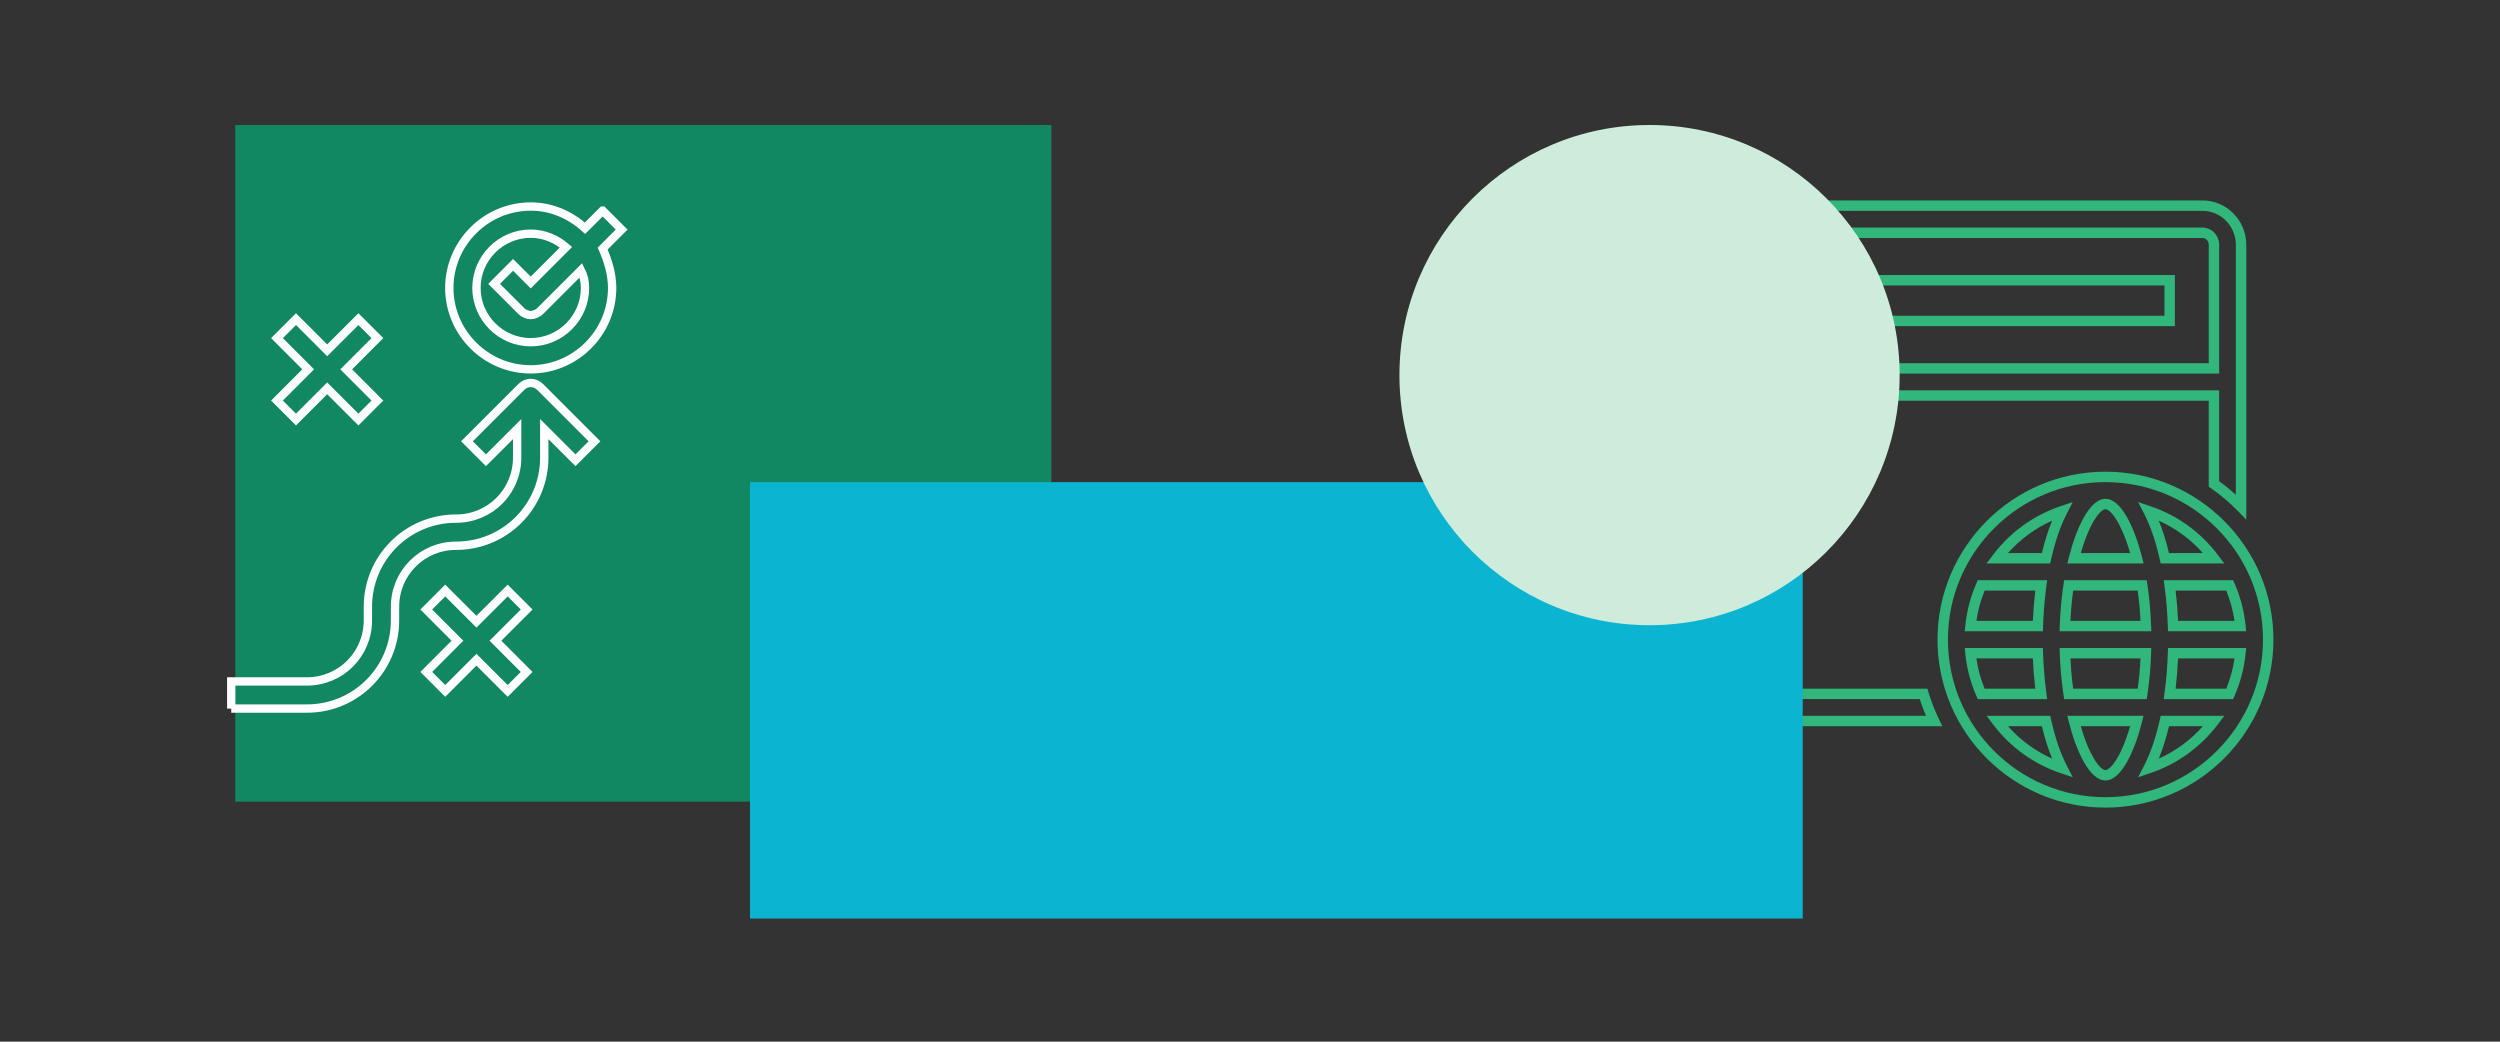
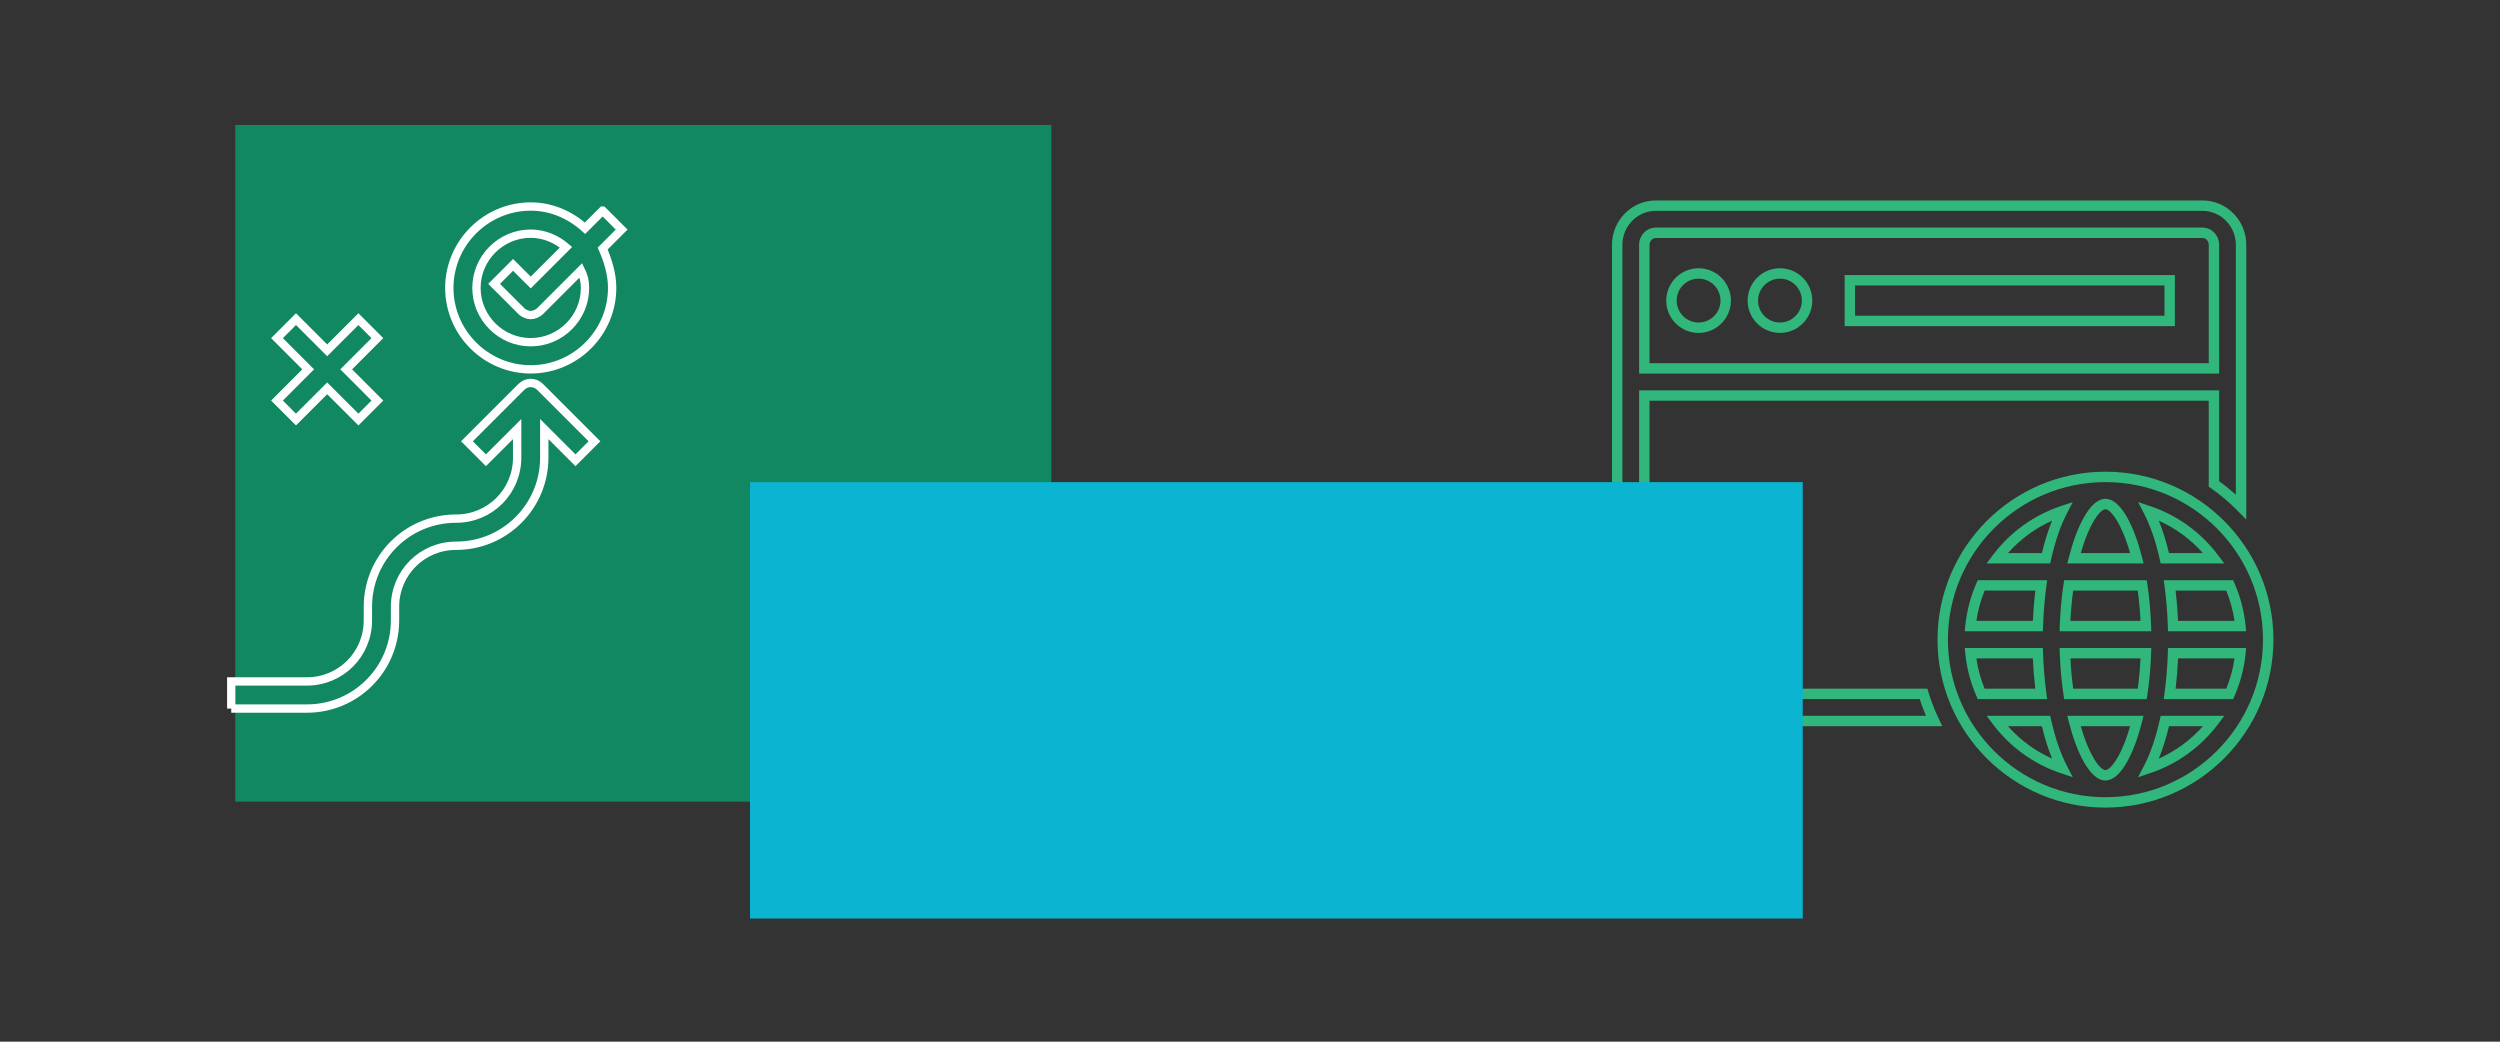
<svg xmlns="http://www.w3.org/2000/svg" width="1200" height="500" viewBox="0 0 1200 500" fill="none">
  <rect x="0" y="0" width="1200" height="500" fill="#333333" stroke="none" />
  <g clip-path="url(#clip0_3_625)">
    <g style="mix-blend-mode:multiply">
      <path d="M504.66 60H112.93V384.8H504.66V60Z" fill="#118762" />
    </g>
    <path d="M142.07 201.38L157.05 186.4L172.04 201.38L181.14 192.27L166.17 177.28L181.14 162.3L172.04 153.19L157.05 168.16L142.07 153.19L132.96 162.3L147.93 177.28L132.96 192.27L142.07 201.38Z" stroke="white" stroke-width="4" stroke-miterlimit="10" />
    <path d="M111 340.11H147.28C170.73 340.11 189.61 321.22 189.61 297.78V291.27C189.61 274.99 202.64 261.96 218.92 261.96C242.37 261.96 261.25 243.07 261.25 219.63V205.96L276.23 220.93L285.34 211.82L259.29 185.77C257.99 184.47 256.36 183.81 254.74 183.81C253.12 183.81 251.49 184.47 250.19 185.77L224.14 211.82L233.25 220.93L248.23 205.96V219.63C248.23 235.91 235.2 248.94 218.92 248.94C195.47 248.94 176.59 267.83 176.59 291.27V297.78C176.59 314.06 163.56 327.09 147.28 327.09H111V340.12V340.11Z" stroke="white" stroke-width="4" stroke-miterlimit="10" />
-     <path d="M289.27 101.09L280.8 109.55C273.64 103.04 264.52 99.13 254.75 99.13C233.26 99.13 215.67 116.72 215.67 138.21C215.67 159.7 233.26 177.29 254.75 177.29C276.24 177.29 293.83 159.7 293.83 138.21C293.83 131.7 291.88 125.18 289.28 119.32L298.39 110.2L289.28 101.09H289.27ZM254.75 164.26C240.42 164.26 228.7 152.54 228.7 138.21C228.7 123.88 240.42 112.16 254.75 112.16C261.26 112.16 267.12 114.77 271.68 118.67L254.75 135.6L246.28 127.14L237.17 136.25L250.2 149.28C251.5 150.58 253.45 151.24 254.75 151.24C256.05 151.24 258 150.58 259.3 149.28L278.84 129.74C280.14 132.35 280.8 134.96 280.8 138.21C280.8 152.54 269.08 164.26 254.75 164.26Z" stroke="white" stroke-width="4" stroke-miterlimit="10" />
-     <path d="M243.68 283.45L228.69 298.42L213.71 283.45L204.6 292.56L219.57 307.54L204.6 322.53L213.71 331.64L228.69 316.66L243.68 331.64L252.79 322.53L237.82 307.54L252.79 292.56L243.68 283.45Z" stroke="white" stroke-width="4" stroke-miterlimit="10" />
+     <path d="M289.27 101.09L280.8 109.55C273.64 103.04 264.52 99.13 254.75 99.13C233.26 99.13 215.67 116.72 215.67 138.21C215.67 159.7 233.26 177.29 254.75 177.29C276.24 177.29 293.83 159.7 293.83 138.21C293.83 131.7 291.88 125.18 289.28 119.32L298.39 110.2L289.28 101.09ZM254.75 164.26C240.42 164.26 228.7 152.54 228.7 138.21C228.7 123.88 240.42 112.16 254.75 112.16C261.26 112.16 267.12 114.77 271.68 118.67L254.75 135.6L246.28 127.14L237.17 136.25L250.2 149.28C251.5 150.58 253.45 151.24 254.75 151.24C256.05 151.24 258 150.58 259.3 149.28L278.84 129.74C280.14 132.35 280.8 134.96 280.8 138.21C280.8 152.54 269.08 164.26 254.75 164.26Z" stroke="white" stroke-width="4" stroke-miterlimit="10" />
    <g style="mix-blend-mode:multiply">
      <path d="M854.38 159.8C845.82 159.8 838.86 152.84 838.86 144.28C838.86 135.72 845.82 128.76 854.38 128.76C862.94 128.76 869.9 135.72 869.9 144.28C869.9 152.84 862.94 159.8 854.38 159.8ZM854.38 133.76C848.58 133.76 843.86 138.48 843.86 144.28C843.86 150.08 848.58 154.8 854.38 154.8C860.18 154.8 864.9 150.08 864.9 144.28C864.9 138.48 860.18 133.76 854.38 133.76ZM815.32 159.8C806.76 159.8 799.8 152.84 799.8 144.28C799.8 135.72 806.76 128.76 815.32 128.76C823.88 128.76 830.84 135.72 830.84 144.28C830.84 152.84 823.88 159.8 815.32 159.8ZM815.32 133.76C809.52 133.76 804.8 138.48 804.8 144.28C804.8 150.08 809.52 154.8 815.32 154.8C821.12 154.8 825.84 150.08 825.84 144.28C825.84 138.48 821.12 133.76 815.32 133.76Z" fill="#31B67B" />
      <path d="M1043.95 156.55H885.43V132.02H1043.95V156.55ZM890.42 151.55H1038.94V137.02H890.42V151.55Z" fill="#31B67B" />
      <path d="M932.32 348.59H782.77C777.8 348.59 773.76 344.55 773.76 339.58V117.54C773.76 105.78 783.19 96.21 794.79 96.21H1057.19C1068.78 96.21 1078.22 105.78 1078.22 117.54V249.43L1073.93 245.05C1070.1 241.14 1065.84 237.54 1061.26 234.34L1060.19 233.59V192.34H791.77V330.56H925.15L925.68 332.34C926.93 336.52 928.54 340.66 930.61 345L932.31 348.57L932.32 348.59ZM794.78 101.21C785.94 101.21 778.75 108.54 778.75 117.54V339.57C778.75 341.78 780.55 343.58 782.76 343.58H924.48C923.32 340.88 922.31 338.22 921.45 335.56H786.77V187.35H1065.19V231C1067.99 233.01 1070.67 235.17 1073.21 237.45V117.54C1073.21 108.53 1066.02 101.21 1057.18 101.21H794.78ZM1065.19 179.33H786.77V117.54C786.77 112.96 790.36 109.23 794.78 109.23H1057.18C1061.6 109.23 1065.19 112.96 1065.19 117.54V179.33ZM791.78 174.33H1060.2V117.54C1060.2 115.71 1058.85 114.23 1057.19 114.23H794.79C793.13 114.23 791.78 115.72 791.78 117.54V174.33Z" fill="#31B67B" />
      <path d="M1010.62 387.65C966.17 387.65 930 351.48 930 307.03C930 262.58 966.17 226.41 1010.62 226.41C1055.07 226.41 1091.24 262.58 1091.24 307.03C1091.24 351.48 1055.07 387.65 1010.62 387.65ZM1010.62 231.41C968.92 231.41 935 265.33 935 307.03C935 348.73 968.92 382.65 1010.62 382.65C1052.32 382.65 1086.24 348.73 1086.24 307.03C1086.24 265.33 1052.32 231.41 1010.62 231.41ZM1010.62 374.63C1002.9 374.63 996.51 360.2 993.1 346.7L992.31 343.59H1028.91L1028.12 346.7C1024.71 360.2 1018.32 374.63 1010.6 374.63H1010.62ZM998.78 348.59C1002.86 362.92 1008.14 369.63 1010.61 369.63C1013.08 369.63 1018.37 362.92 1022.44 348.59H998.77H998.78ZM1026.28 373.07L1029.13 367.57C1032.21 361.63 1034.75 354.21 1036.69 345.54L1037.13 343.58H1067.67L1064.66 347.58C1056.39 358.57 1045.15 366.7 1032.16 371.08L1026.29 373.06L1026.28 373.07ZM1041.12 348.59C1039.75 354.33 1038.11 359.53 1036.22 364.13C1044.3 360.51 1051.48 355.23 1057.39 348.59H1041.13H1041.12ZM994.95 373.07L989.08 371.09C976.09 366.71 964.85 358.58 956.58 347.59L953.57 343.59H984.11L984.55 345.55C986.49 354.22 989.03 361.63 992.11 367.58L994.96 373.08L994.95 373.07ZM963.84 348.59C969.74 355.24 976.93 360.51 985.01 364.13C983.12 359.52 981.48 354.32 980.11 348.59H963.85H963.84ZM1071.9 335.57H1038.59L1038.97 332.73C1039.81 326.52 1040.35 320.03 1040.56 313.46L1040.64 311.04H1078.15L1077.88 313.79C1077.18 320.78 1075.39 327.6 1072.56 334.08L1071.9 335.58V335.57ZM1044.29 330.57H1068.61C1070.52 325.89 1071.85 321.02 1072.57 316.04H1045.47C1045.25 320.97 1044.86 325.83 1044.29 330.57ZM1030.43 335.57H990.79L990.47 333.44C989.52 327.14 988.93 320.48 988.69 313.63L988.6 311.04H1032.62L1032.53 313.63C1032.3 320.47 1031.7 327.14 1030.75 333.44L1030.43 335.57ZM995.12 330.57H1026.12C1026.75 325.89 1027.2 321.03 1027.44 316.04H993.81C994.05 321.03 994.49 325.9 995.13 330.57H995.12ZM982.64 335.57H949.33L948.67 334.07C945.83 327.6 944.04 320.78 943.35 313.78L943.08 311.03H980.59L980.67 313.45C980.88 320.02 981.42 326.51 982.26 332.72L982.64 335.56V335.57ZM952.62 330.57H976.94C976.37 325.83 975.98 320.97 975.76 316.04H948.66C949.38 321.02 950.71 325.89 952.62 330.57ZM1078.15 303.02H1040.64L1040.56 300.6C1040.35 294.02 1039.81 287.54 1038.97 281.32L1038.59 278.48H1071.9L1072.56 279.98C1075.39 286.45 1077.19 293.27 1077.88 300.27L1078.15 303.02ZM1045.47 298.02H1072.57C1071.85 293.04 1070.52 288.17 1068.61 283.49H1044.29C1044.86 288.23 1045.25 293.09 1045.47 298.02ZM1032.62 303.02H988.6L988.69 300.43C988.92 293.58 989.52 286.91 990.47 280.61L990.79 278.48H1030.43L1030.75 280.61C1031.7 286.92 1032.3 293.58 1032.53 300.43L1032.62 303.02ZM993.8 298.02H1027.43C1027.19 293.04 1026.75 288.17 1026.11 283.49H995.11C994.48 288.16 994.03 293.03 993.79 298.02H993.8ZM980.59 303.02H943.08L943.35 300.27C944.05 293.28 945.84 286.45 948.67 279.98L949.33 278.48H982.64L982.26 281.32C981.42 287.54 980.88 294.02 980.67 300.6L980.59 303.02ZM948.67 298.02H975.77C975.99 293.09 976.38 288.23 976.95 283.49H952.63C950.72 288.17 949.39 293.04 948.67 298.02ZM1067.67 270.47H1037.13L1036.69 268.51C1034.75 259.84 1032.21 252.43 1029.13 246.48L1026.28 240.98L1032.15 242.96C1045.14 247.34 1056.38 255.46 1064.65 266.46L1067.66 270.46L1067.67 270.47ZM1041.12 265.47H1057.38C1051.48 258.82 1044.29 253.55 1036.21 249.92C1038.1 254.53 1039.74 259.73 1041.11 265.47H1041.12ZM1028.92 270.47H992.32L993.11 267.36C996.52 253.86 1002.91 239.43 1010.63 239.43C1018.35 239.43 1024.74 253.86 1028.15 267.36L1028.94 270.47H1028.92ZM998.78 265.47H1022.45C1018.37 251.14 1013.09 244.43 1010.62 244.43C1008.15 244.43 1002.86 251.14 998.79 265.47H998.78ZM984.1 270.47H953.56L956.57 266.47C964.84 255.48 976.08 247.35 989.07 242.97L994.94 240.99L992.09 246.49C989.01 252.43 986.47 259.85 984.53 268.52L984.09 270.48L984.1 270.47ZM963.84 265.47H980.1C981.47 259.73 983.11 254.53 985 249.92C976.92 253.54 969.74 258.82 963.83 265.47H963.84Z" fill="#31B67B" />
    </g>
    <g style="mix-blend-mode:multiply">
      <path d="M865.31 231.41H360.01V440.89H865.31V231.41Z" fill="#0BB4D1" />
    </g>
    <g style="mix-blend-mode:multiply">
-       <path d="M791.78 300.1C858.082 300.1 911.83 246.352 911.83 180.05C911.83 113.748 858.082 60 791.78 60C725.478 60 671.73 113.748 671.73 180.05C671.73 246.352 725.478 300.1 791.78 300.1Z" fill="#CDECDB" />
-     </g>
+       </g>
  </g>
  <defs>
    <clipPath id="clip0_3_625">
      <rect width="982.23" height="380.89" fill="white" transform="translate(109 60)" />
    </clipPath>
  </defs>
</svg>